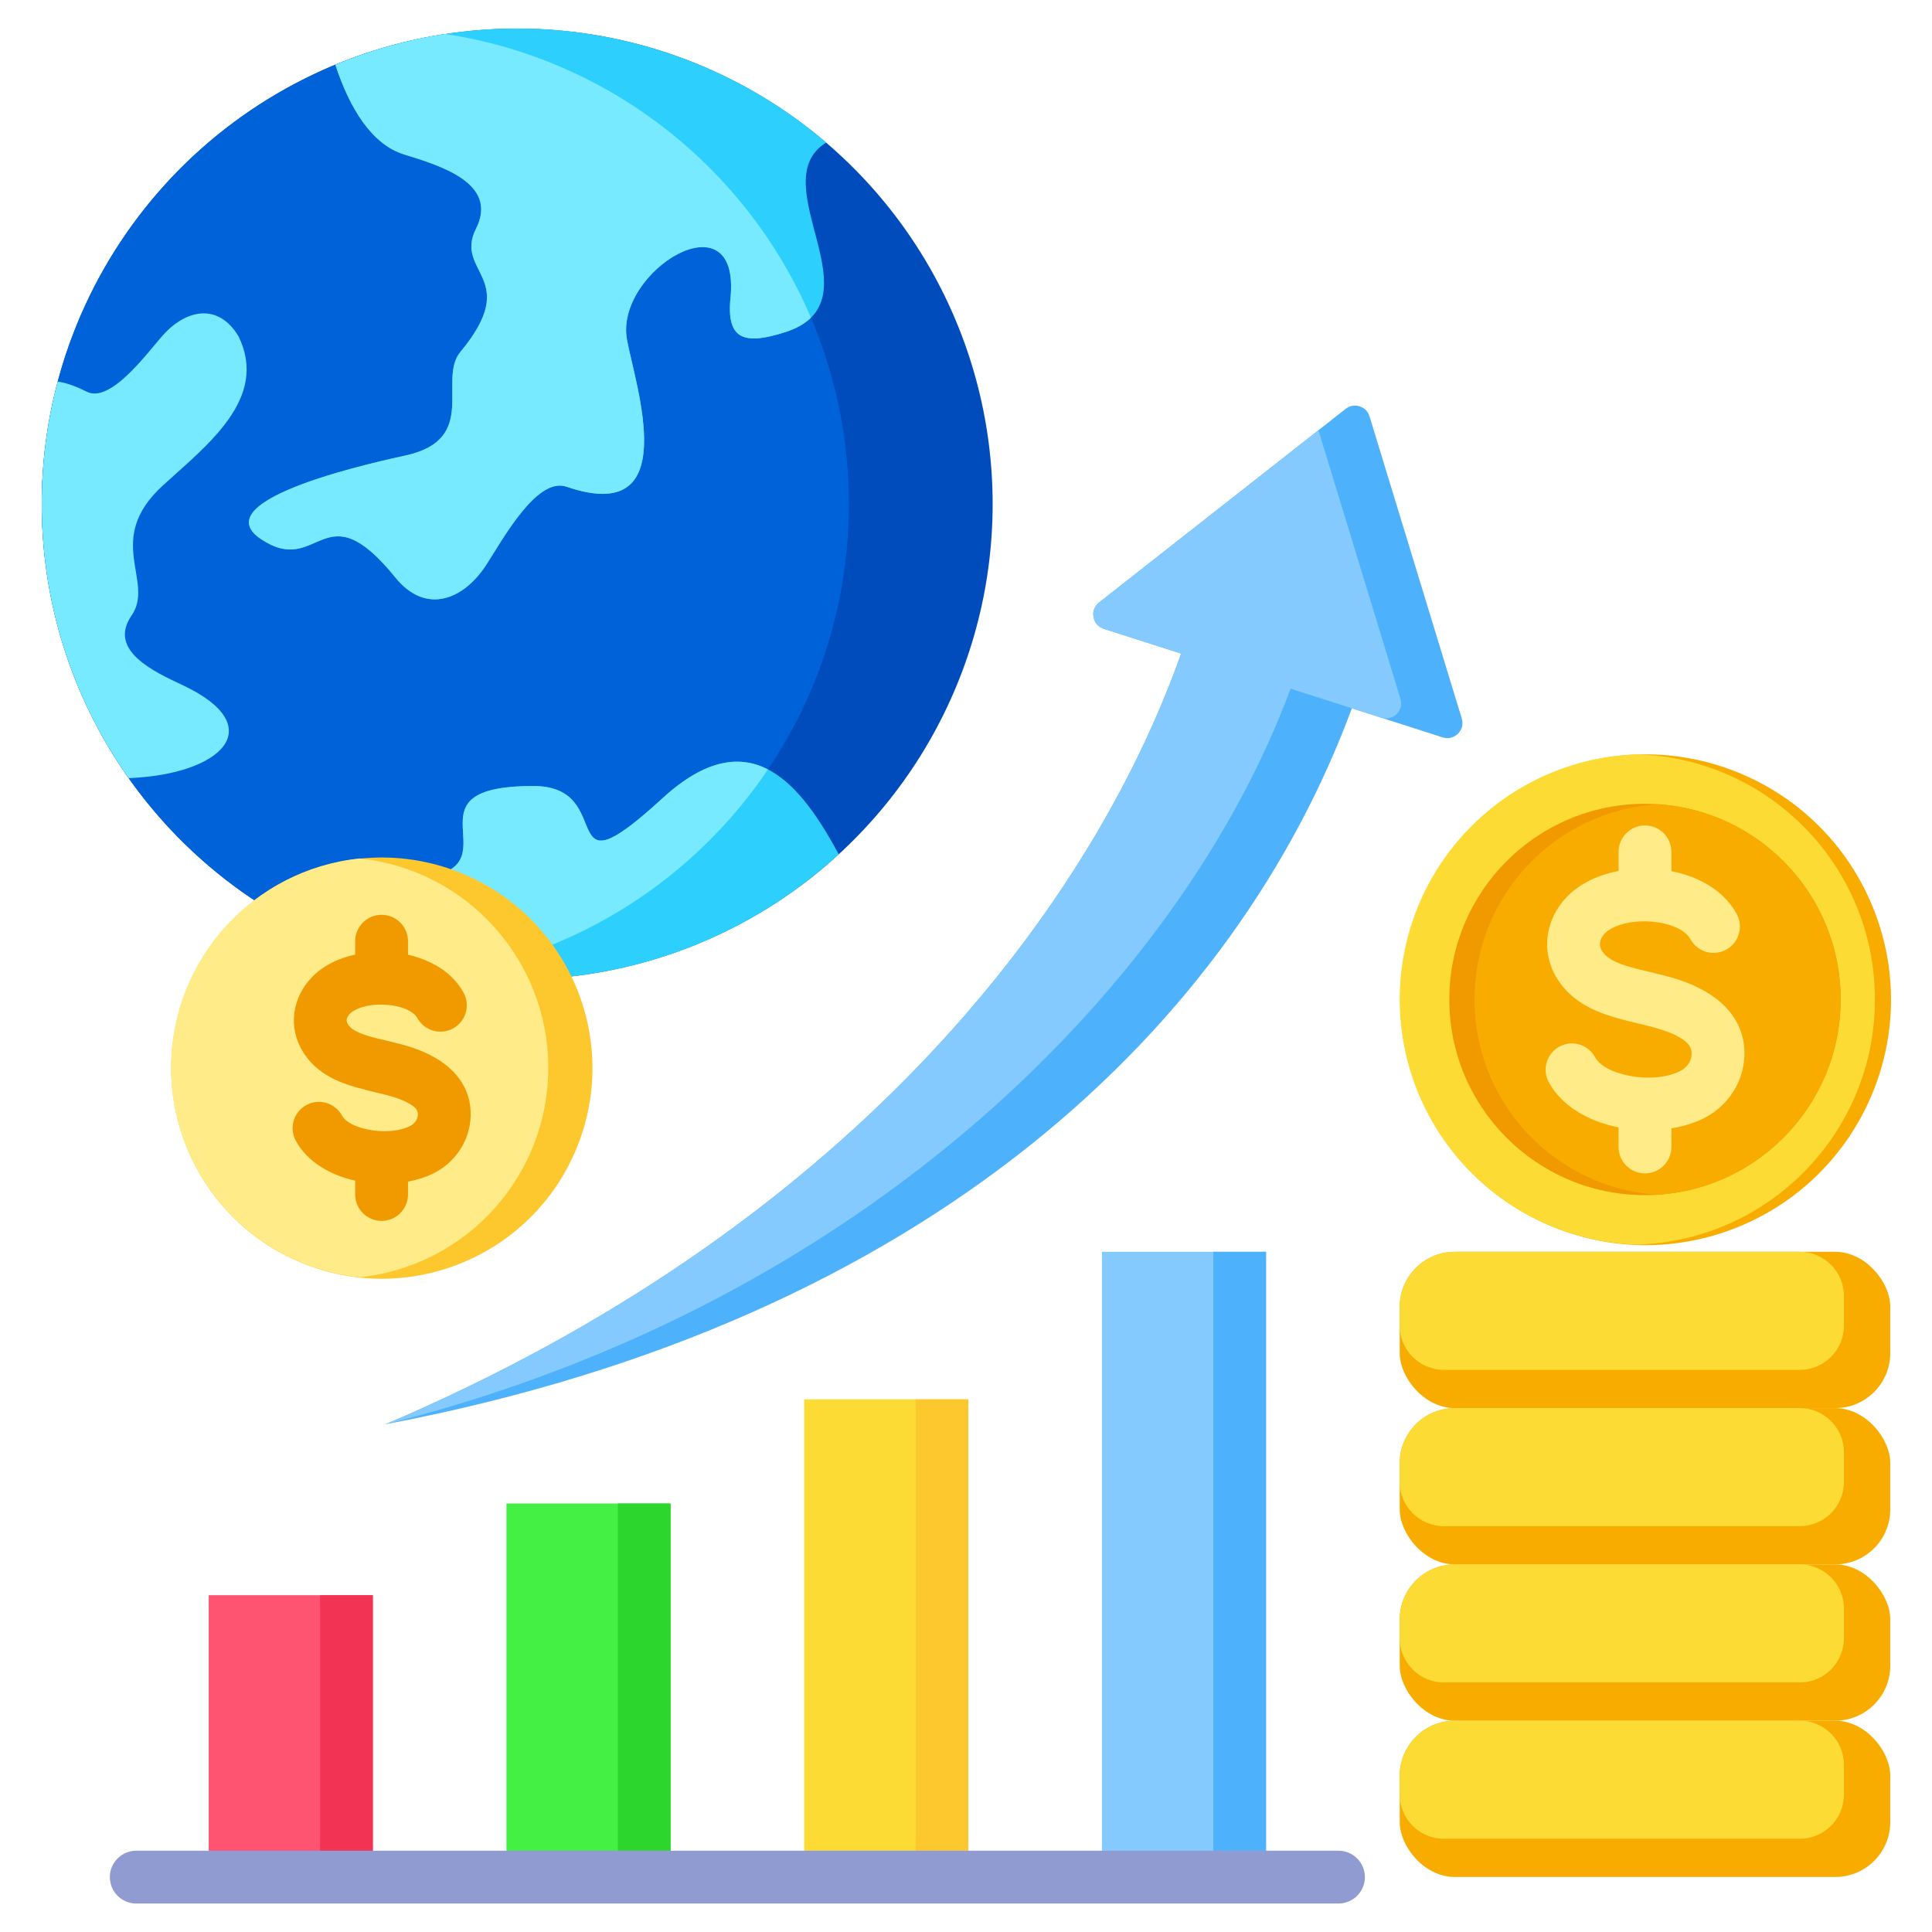
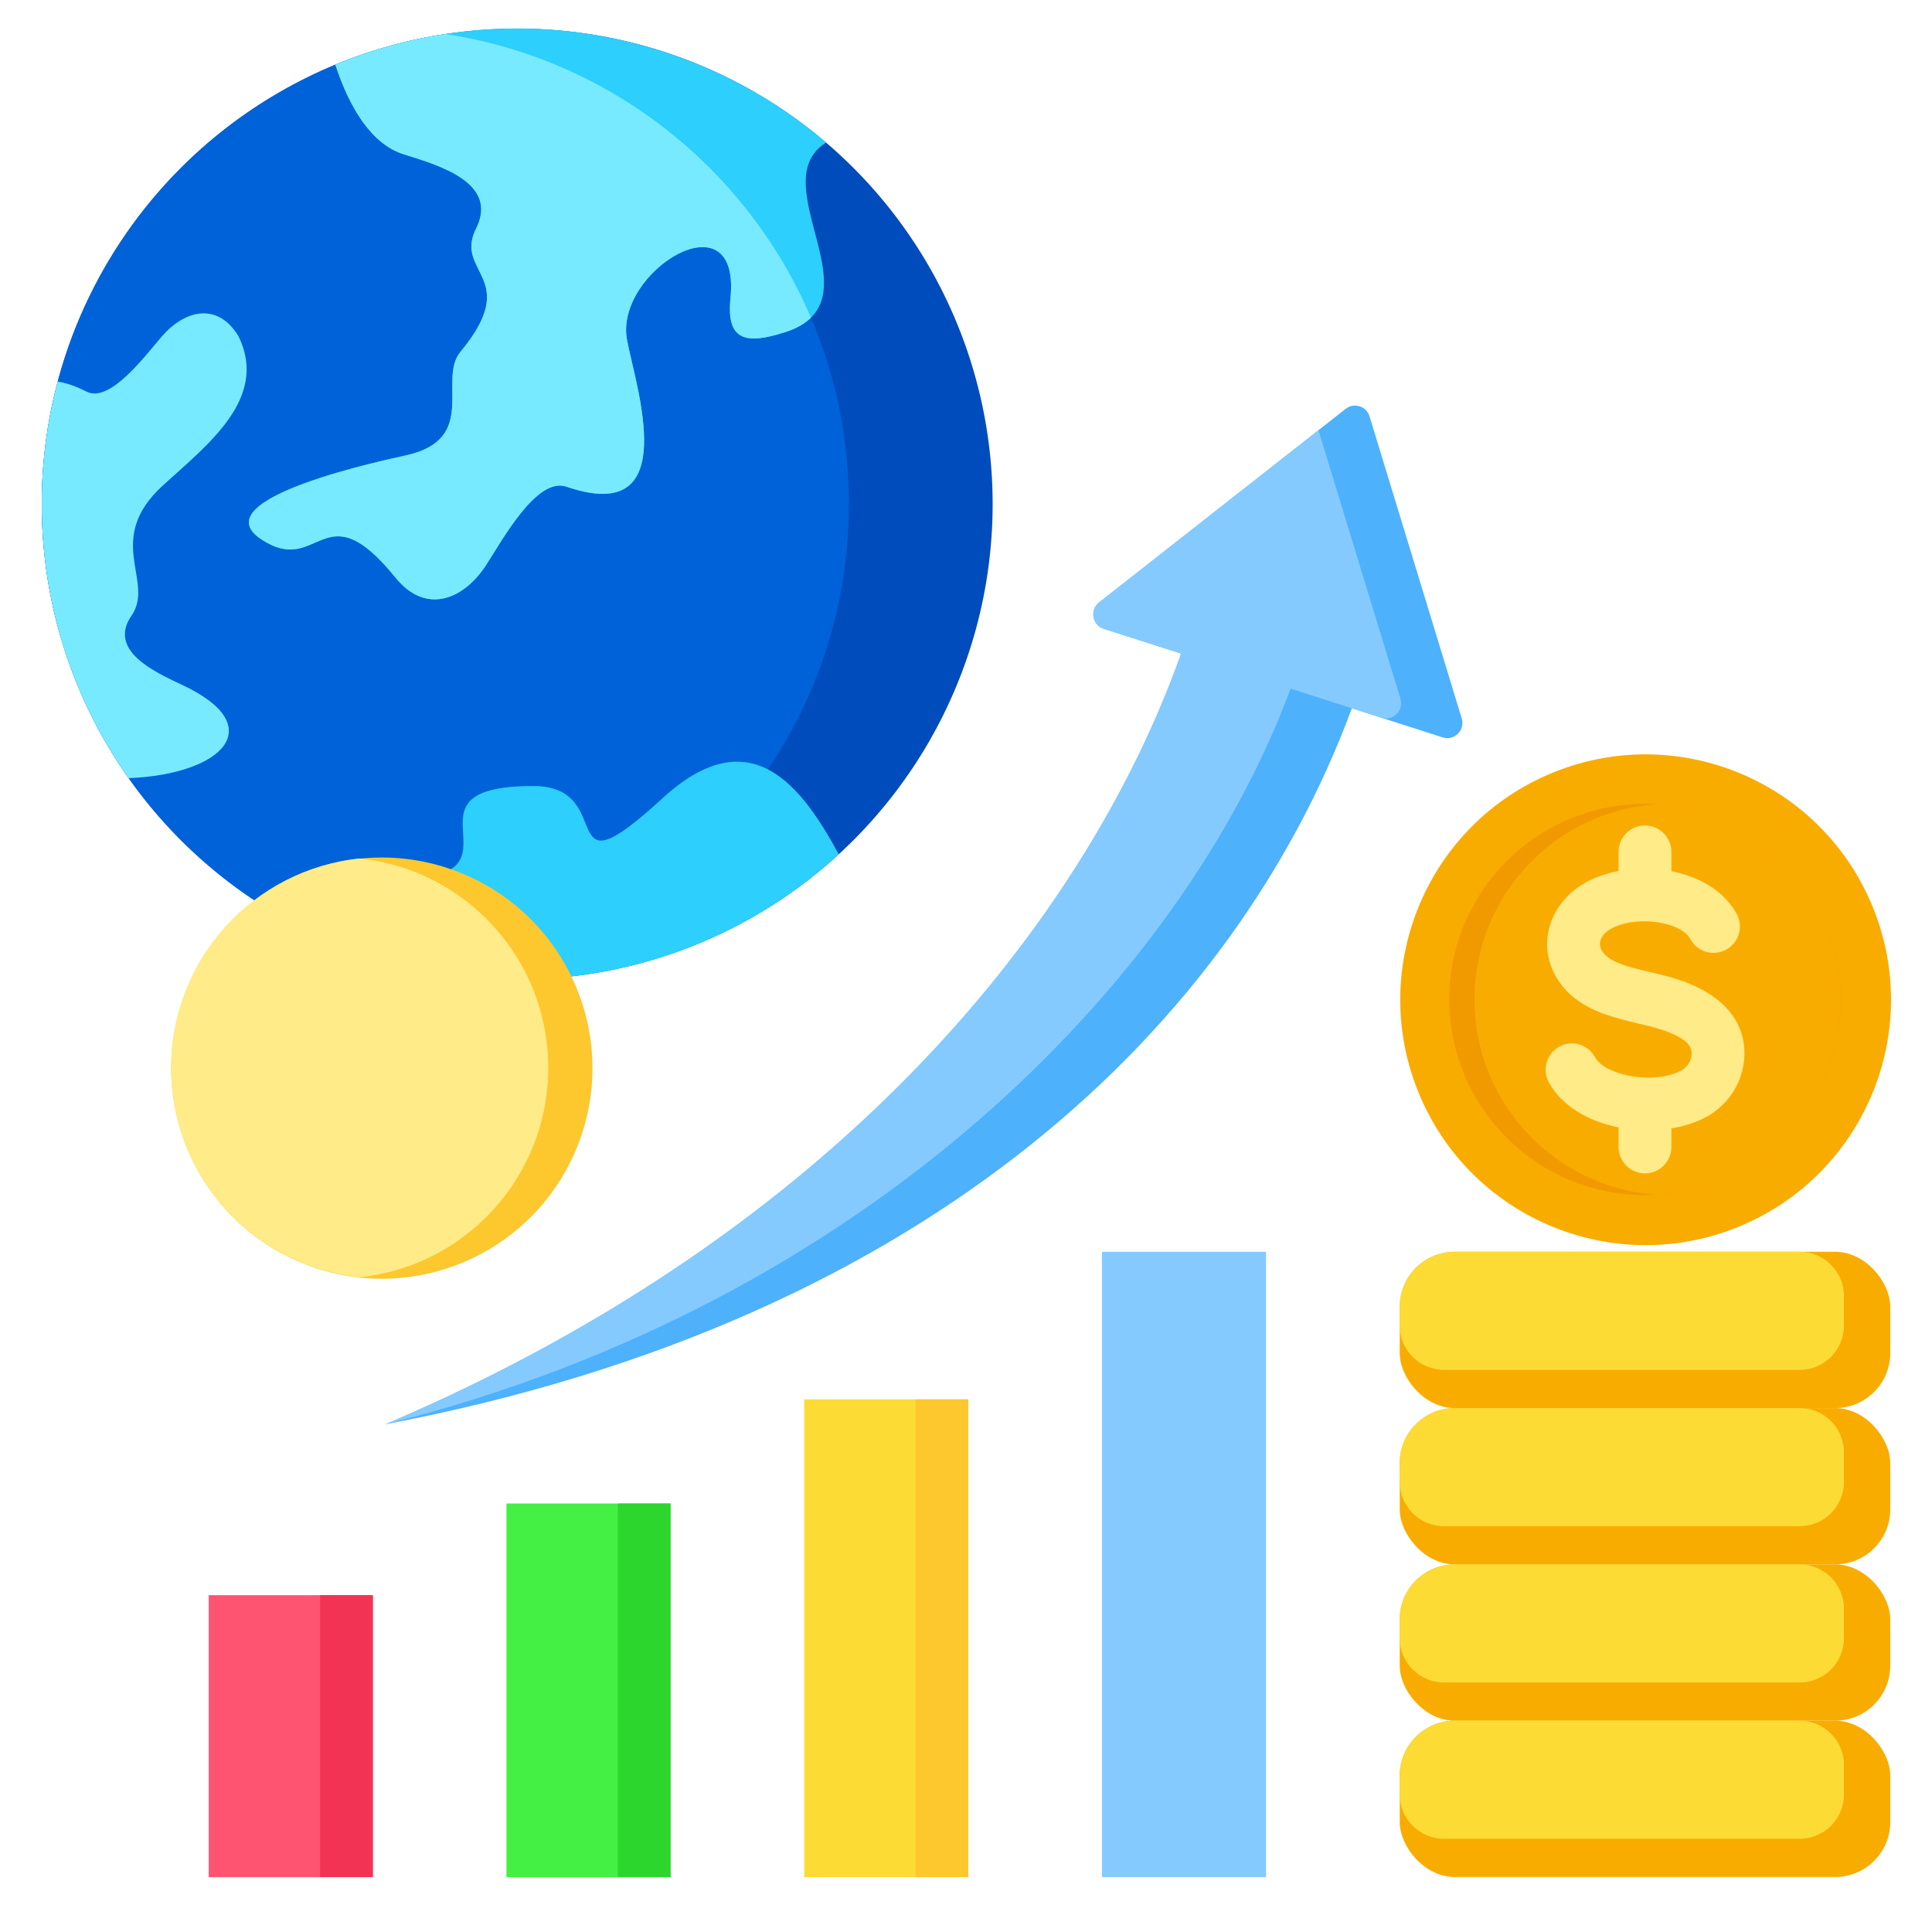
<svg xmlns="http://www.w3.org/2000/svg" id="Layer_1" viewBox="0 0 512 512" data-name="Layer 1">
  <rect fill="#f9ac00" height="41.419" rx="14.578" width="130" x="370.94" y="331.741" />
  <path d="m385.518 331.741h91.457c6.428 0 11.687 5.259 11.687 11.687v7.912c0 6.428-5.259 11.687-11.687 11.687h-94.348c-6.428 0-11.687-5.259-11.687-11.687v-5.021c0-8.018 6.56-14.578 14.578-14.578z" fill="#fcdb35" fill-rule="evenodd" />
  <rect fill="#f9ac00" height="41.42" rx="14.578" width="130" x="370.94" y="373.161" />
  <path d="m385.518 373.161h91.457c6.428 0 11.687 5.259 11.687 11.687v7.912c0 6.428-5.259 11.687-11.687 11.687h-94.348c-6.428 0-11.687-5.259-11.687-11.687v-5.021c0-8.018 6.56-14.578 14.578-14.578z" fill="#fcdb35" fill-rule="evenodd" />
  <rect fill="#f9ac00" height="41.419" rx="14.578" width="130" x="370.94" y="414.581" />
  <path d="m385.518 414.581h91.457c6.428 0 11.687 5.259 11.687 11.687v7.912c0 6.428-5.259 11.687-11.687 11.687h-94.348c-6.428 0-11.687-5.259-11.687-11.687v-5.021c0-8.018 6.56-14.578 14.578-14.578z" fill="#fcdb35" fill-rule="evenodd" />
  <rect fill="#f9ac00" height="41.42" rx="14.578" width="130" x="370.94" y="456.001" />
  <path d="m385.518 456.001h91.457c6.428 0 11.687 5.259 11.687 11.687v7.912c0 6.428-5.259 11.687-11.687 11.687h-94.348c-6.428 0-11.687-5.259-11.687-11.687v-5.021c0-8.018 6.56-14.578 14.578-14.578z" fill="#fcdb35" fill-rule="evenodd" />
  <circle cx="435.94" cy="264.869" fill="#f9ac00" r="64.994" transform="matrix(.927 -.376 .376 .927 -67.597 183.324)" />
-   <path d="m433.909 329.829c-34.955-1.073-62.963-29.744-62.963-64.959s28.008-63.886 62.963-64.959c34.955 1.073 62.964 29.743 62.964 64.959s-28.008 63.886-62.964 64.959z" fill="#fcdb35" fill-rule="evenodd" />
  <circle cx="435.94" cy="264.87" fill="#f19a00" r="51.856" />
  <path d="m439.275 213.124c27.084 1.72 48.52 24.228 48.52 51.746s-21.436 50.026-48.52 51.746c-27.084-1.72-48.52-24.228-48.52-51.746s21.436-50.026 48.52-51.746z" fill="#f9ac00" fill-rule="evenodd" />
  <circle cx="137.061" cy="133.579" fill="#004cbd" r="126" />
  <g fill-rule="evenodd">
    <path d="m118.01 258.147c-60.548-9.183-106.95-61.456-106.95-124.568s46.402-115.385 106.95-124.568c60.549 9.183 106.95 61.456 106.95 124.568s-46.401 115.385-106.95 124.568z" fill="#0062d9" />
    <path d="m208.13 88.013c25.288-8.14-6.421-39.428 10.808-50.247-12.634-10.808-27.628-19.277-44.515-24.52-29.255-9.084-59.312-6.97-85.558 3.911 3.819 11.613 9.674 21.118 18.2 23.766 9.254 2.873 25.195 7.508 19.096 19.655-5.941 11.832 12.237 12.922-4.134 32.663-6.185 7.458 5.017 23.056-14.34 27.42-4.923 1.11-54.806 11.45-38.439 22.268 15.398 10.178 16.387-13.517 35.529 10.109 8.054 9.941 17.984 5.945 24.007-3.231 4.204-6.405 13.386-23.561 21.343-20.827 31.068 10.677 18.356-26.523 16.041-38.893-3.41-18.224 30.191-38.77 27.415-11.086-1.129 11.263 3.94 12.425 14.546 9.011z" fill="#2dcffc" />
    <path d="m208.13 88.013c3.01-.969 5.205-2.269 6.779-3.82-16.825-39.45-53.19-68.565-96.937-75.187-10.043 1.547-19.814 4.299-29.106 8.151 3.819 11.613 9.674 21.118 18.2 23.766 9.254 2.873 25.195 7.508 19.096 19.655-5.941 11.832 12.237 12.922-4.134 32.663-6.185 7.458 5.017 23.056-14.34 27.42-4.923 1.11-54.806 11.45-38.439 22.268 15.398 10.178 16.387-13.517 35.529 10.108 8.054 9.941 17.984 5.945 24.007-3.23 4.204-6.405 13.386-23.561 21.343-20.827 31.068 10.677 18.356-26.523 16.041-38.893-3.41-18.224 30.191-38.77 27.415-11.086-1.129 11.263 3.94 12.425 14.546 9.011z" fill="#78eaff" />
    <path d="m34.097 206.216c24.842-.997 37.571-13.704 14.297-24.651-7.319-3.443-19.965-9.114-13.52-18.454 6.276-9.097-7.49-20.054 8.322-34.487 11.777-10.749 28.06-23.048 20.022-39.489-5.512-9.148-14.183-6.99-20.221-.098-4.215 4.811-13.785 17.936-20.049 14.757-2.99-1.518-5.519-2.364-7.659-2.668-2.753 10.355-4.228 21.232-4.228 32.454 0 27.051 8.528 52.108 23.036 72.637z" fill="#78eaff" />
    <path d="m175.589 211.53c-29.496 27.042-11.402-3.227-34.246-3.227-37.838 0-.357 23.846-34.599 24.747-10.97.289-14.284 9.849-15.218 18.05 14.123 5.476 29.478 8.479 45.535 8.479 32.861 0 62.784-12.58 85.216-33.186-9.561-17.605-23.128-36.463-46.687-14.863z" fill="#2dcffc" />
-     <path d="m175.589 211.53c-29.496 27.042-11.402-3.227-34.246-3.227-37.839 0-.357 23.846-34.599 24.747-10.97.289-14.285 9.849-15.219 18.05 8.426 3.267 17.29 5.653 26.48 7.048 35.565-5.392 66.248-25.652 85.516-54.242-7.413-3.812-16.495-2.862-27.932 7.624z" fill="#78eaff" />
    <path d="m460.258 242.231c1.827 3.398.554 7.634-2.844 9.461s-7.634.554-9.461-2.844c-.238-.443-.568-.859-.969-1.244-1.986-1.907-5.415-3.028-9.142-3.35-3.926-.34-7.886.248-10.703 1.766-1.449.78-2.897 2.055-3.111 3.781-.253 2.049 1.559 3.677 3.173 4.591 1.483.84 3.324 1.474 5.297 2.024 1.069.298 2.901.734 4.716 1.167 5.014 1.194 9.936 2.367 14.914 5.29 3.189 1.873 5.842 4.232 7.653 7.205 1.983 3.256 2.9 7.013 2.371 11.357-.382 3.138-1.565 6.206-3.495 8.87-1.795 2.477-4.224 4.603-7.239 6.103-2.513 1.25-5.412 2.122-8.48 2.617v4.934c0 3.866-3.134 7-7 7s-7-3.134-7-7v-5.194l-.419-.085c-7.642-1.604-14.609-5.551-18.059-11.854-1.842-3.383-.594-7.618 2.789-9.461 3.382-1.842 7.618-.594 9.461 2.789 1.3 2.375 4.693 4.024 8.654 4.855 4.891 1.027 10.215.671 13.821-1.123 1.617-.805 2.856-2.262 3.078-4.09.301-2.471-1.201-3.724-3.188-4.891-3.046-1.788-7.028-2.737-11.086-3.703-1.482-.353-2.97-.708-5.208-1.332-2.952-.823-5.826-1.84-8.469-3.337-3.021-1.711-5.644-3.975-7.608-7.121-2.213-3.541-3.042-7.462-2.565-11.305.468-3.774 2.196-7.401 5.105-10.431 1.51-1.574 3.298-2.892 5.279-3.959 2.514-1.354 5.391-2.321 8.417-2.899v-5.064c0-3.866 3.134-7 7-7s7 3.134 7 7v5.109c5.245 1.04 10.165 3.263 13.725 6.681 1.434 1.377 2.651 2.939 3.594 4.689z" fill="#ffeb87" />
    <path d="m358.26 187.704c-30.662 82.912-110.723 162.164-256.108 189.736 120.265-51.186 185.8-133.606 210.859-204.231l-20.481-6.561c-1.454-.466-2.461-1.616-2.731-3.119s.274-2.931 1.475-3.875l65.339-51.302c1.076-.845 2.384-1.084 3.689-.673 1.305.41 2.242 1.354 2.641 2.663l24.44 80.062c.448 1.468.071 2.96-1.022 4.038s-2.589 1.435-4.051.967l-24.049-7.704z" fill="#4eb1fc" />
    <path d="m358.26 187.704s-16.249-5.205-16.249-5.205c-28.618 77.382-112.236 162.974-239.859 194.942 120.265-51.186 185.8-133.606 210.859-204.231l-20.481-6.561c-1.454-.466-2.461-1.616-2.731-3.119s.274-2.931 1.475-3.875l58.13-45.642 21.731 71.186c.448 1.468.071 2.96-1.022 4.038-1.088 1.073-2.575 1.432-4.031.974l-7.821-2.506z" fill="#85caff" />
  </g>
  <path d="m134.216 398.442h43.49v99.013h-43.49z" fill="#43f043" />
  <path d="m213.119 370.842h43.49v126.613h-43.49z" fill="#fcdb35" />
  <path d="m292.023 331.74h43.49v165.714h-43.49z" fill="#85caff" />
  <path d="m55.313 422.74h43.49v74.714h-43.49z" fill="#ff5471" />
  <circle cx="101.127" cy="282.992" fill="#fdc72e" r="55.792" transform="matrix(.383 -.924 .924 .383 -199.023 268.124)" />
  <path d="m95.314 338.483c-28.081-2.907-49.979-26.641-49.979-55.491s21.898-52.584 49.979-55.491c28.081 2.907 49.979 26.641 49.979 55.491s-21.898 52.584-49.979 55.491z" fill="#ffeb87" fill-rule="evenodd" />
-   <path d="m122.868 263.107c1.827 3.398.554 7.634-2.844 9.461s-7.634.554-9.461-2.844c-.155-.287-.374-.563-.645-.823-1.531-1.47-4.253-2.341-7.244-2.6-3.19-.276-6.385.189-8.631 1.399-.94.506-2.013 1.36-2.153 2.492-.16 1.295 1.236 2.397 2.227 2.958 1.19.674 2.697 1.191 4.321 1.644.84.234 2.431.614 4.013.99 4.371 1.041 8.66 2.063 13.069 4.652 2.873 1.688 5.269 3.821 6.913 6.521 1.816 2.982 2.657 6.416 2.174 10.378-.348 2.859-1.425 5.653-3.182 8.077-1.631 2.251-3.837 4.183-6.573 5.544-2.013 1.002-4.303 1.731-6.726 2.188v3.404c0 3.866-3.134 7-7 7s-7-3.134-7-7v-3.655c-6.65-1.488-12.686-5.008-15.734-10.575-1.842-3.383-.594-7.618 2.789-9.461 3.383-1.842 7.618-.594 9.461 2.789.963 1.759 3.622 3.011 6.759 3.669 3.994.838 8.316.561 11.216-.882 1.084-.54 1.948-1.505 2.099-2.738.204-1.672-.91-2.44-2.251-3.227-2.476-1.454-5.827-2.252-9.241-3.065-1.247-.297-2.507-.598-4.505-1.155-2.603-.726-5.142-1.625-7.493-2.957-2.728-1.546-5.1-3.595-6.882-6.449-2.023-3.238-2.781-6.826-2.345-10.345.427-3.447 2.003-6.757 4.652-9.518 1.37-1.427 2.987-2.62 4.774-3.584 2.02-1.088 4.3-1.896 6.7-2.422v-3.539c0-3.866 3.134-7 7-7s7 3.134 7 7v3.581c4.375.991 8.457 2.929 11.472 5.823 1.304 1.252 2.411 2.674 3.27 4.268z" fill="#f19a00" fill-rule="evenodd" />
  <path d="m84.831 422.74h13.972v74.714h-13.972z" fill="#f23353" />
  <path d="m163.734 398.442h13.972v99.013h-13.972z" fill="#2dd62d" />
  <path d="m242.637 370.842h13.972v126.613h-13.972z" fill="#fdc72e" />
-   <path d="m321.541 331.74h13.972v165.714h-13.972z" fill="#4eb1fc" />
-   <path d="m36.113 504.455c-3.866 0-7-3.134-7-7s3.134-7 7-7h318.6c3.866 0 7 3.134 7 7s-3.134 7-7 7z" fill="#909cd1" fill-rule="evenodd" />
</svg>